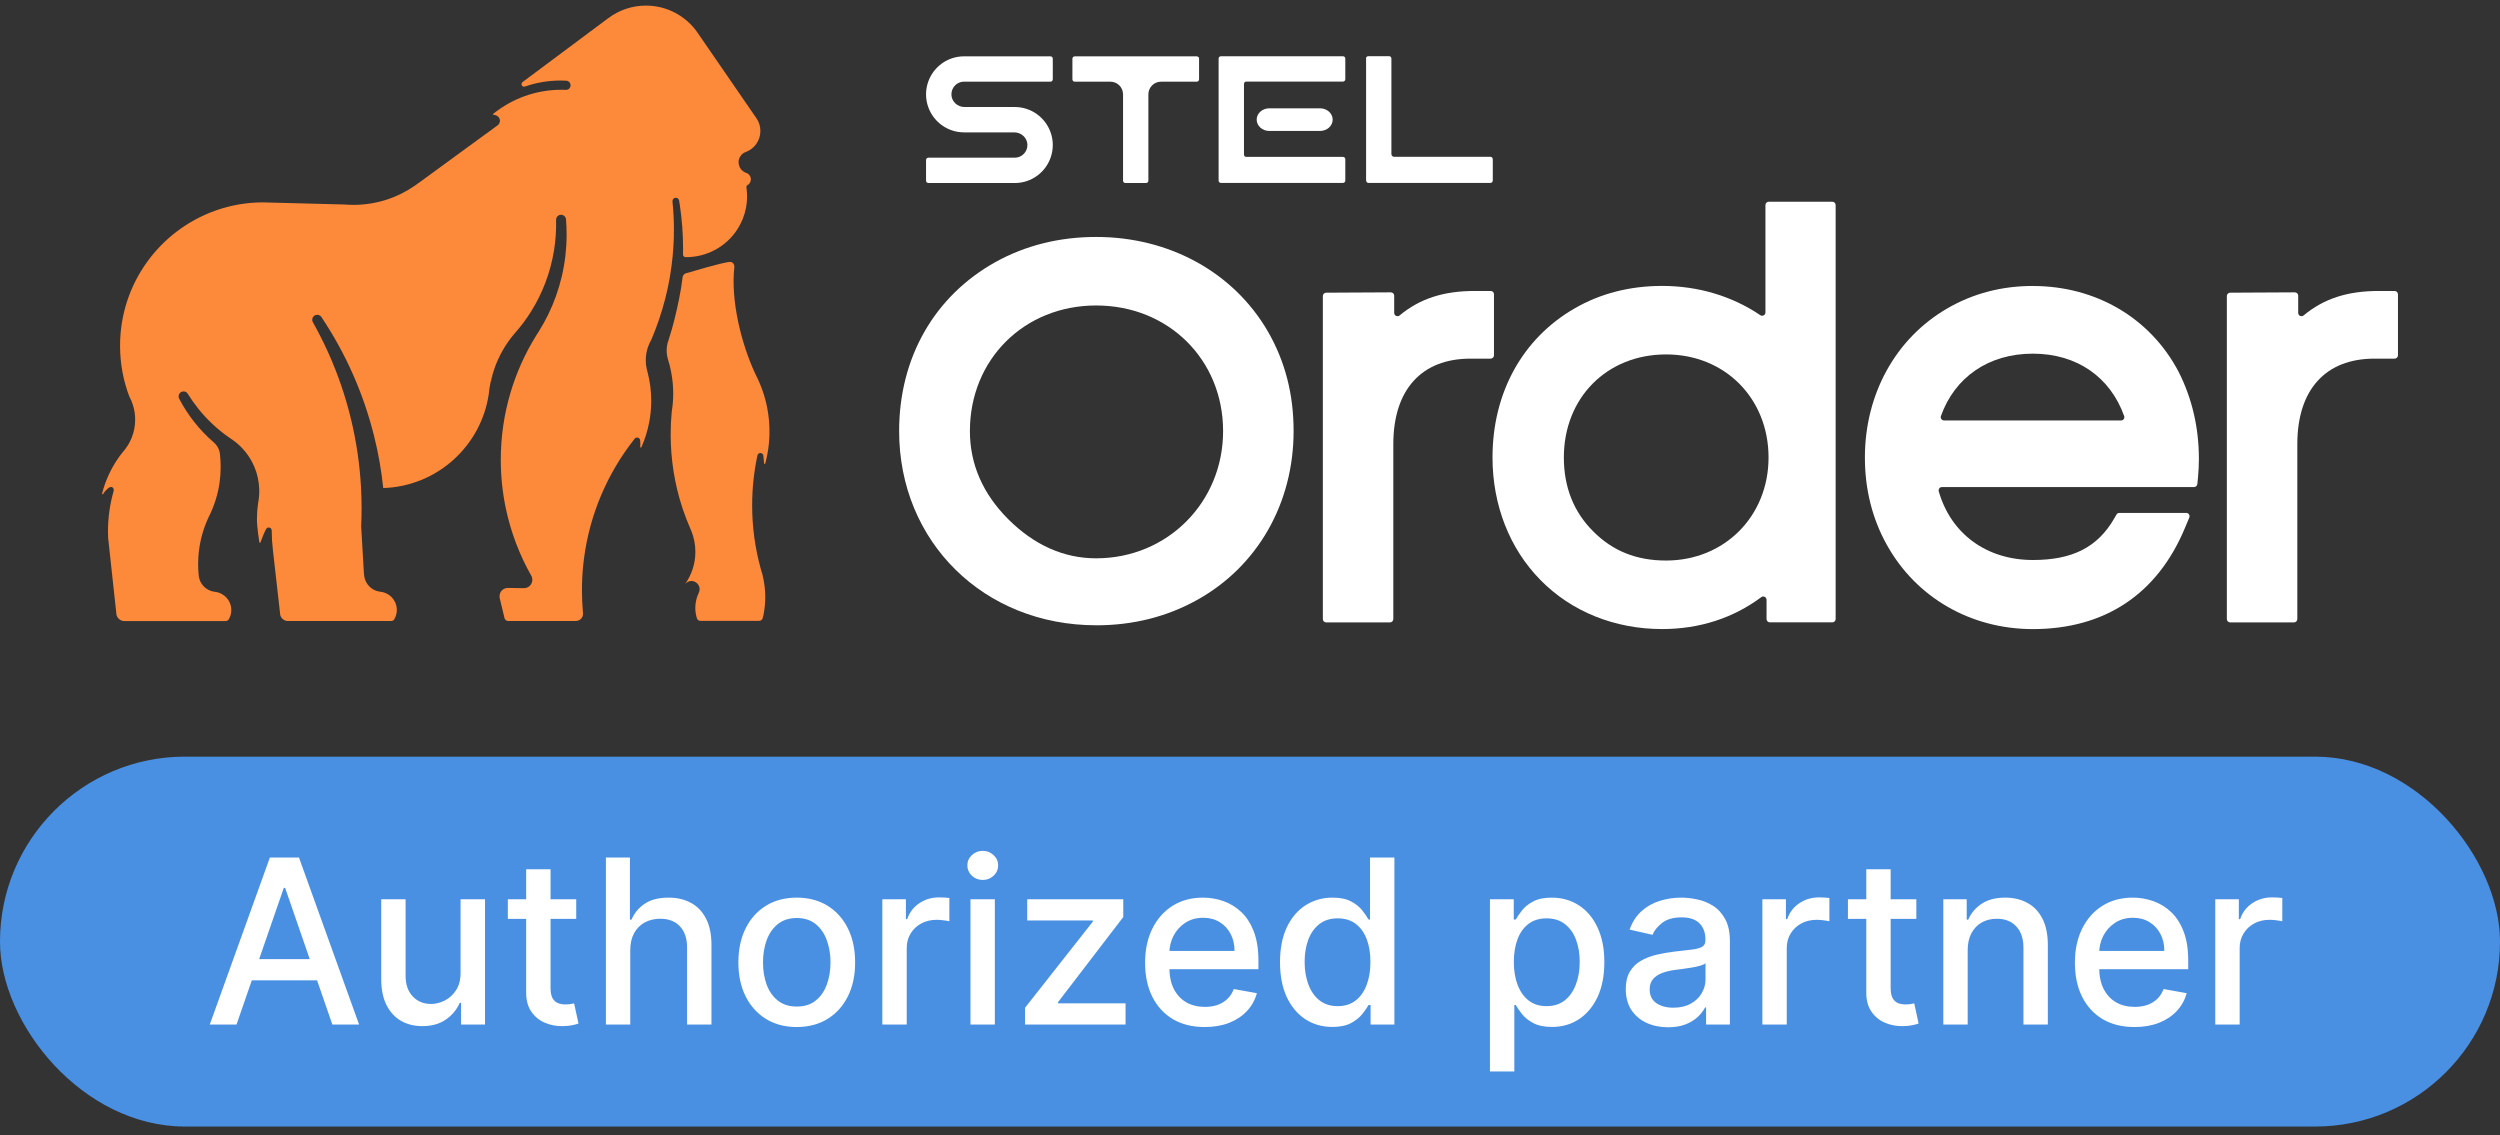
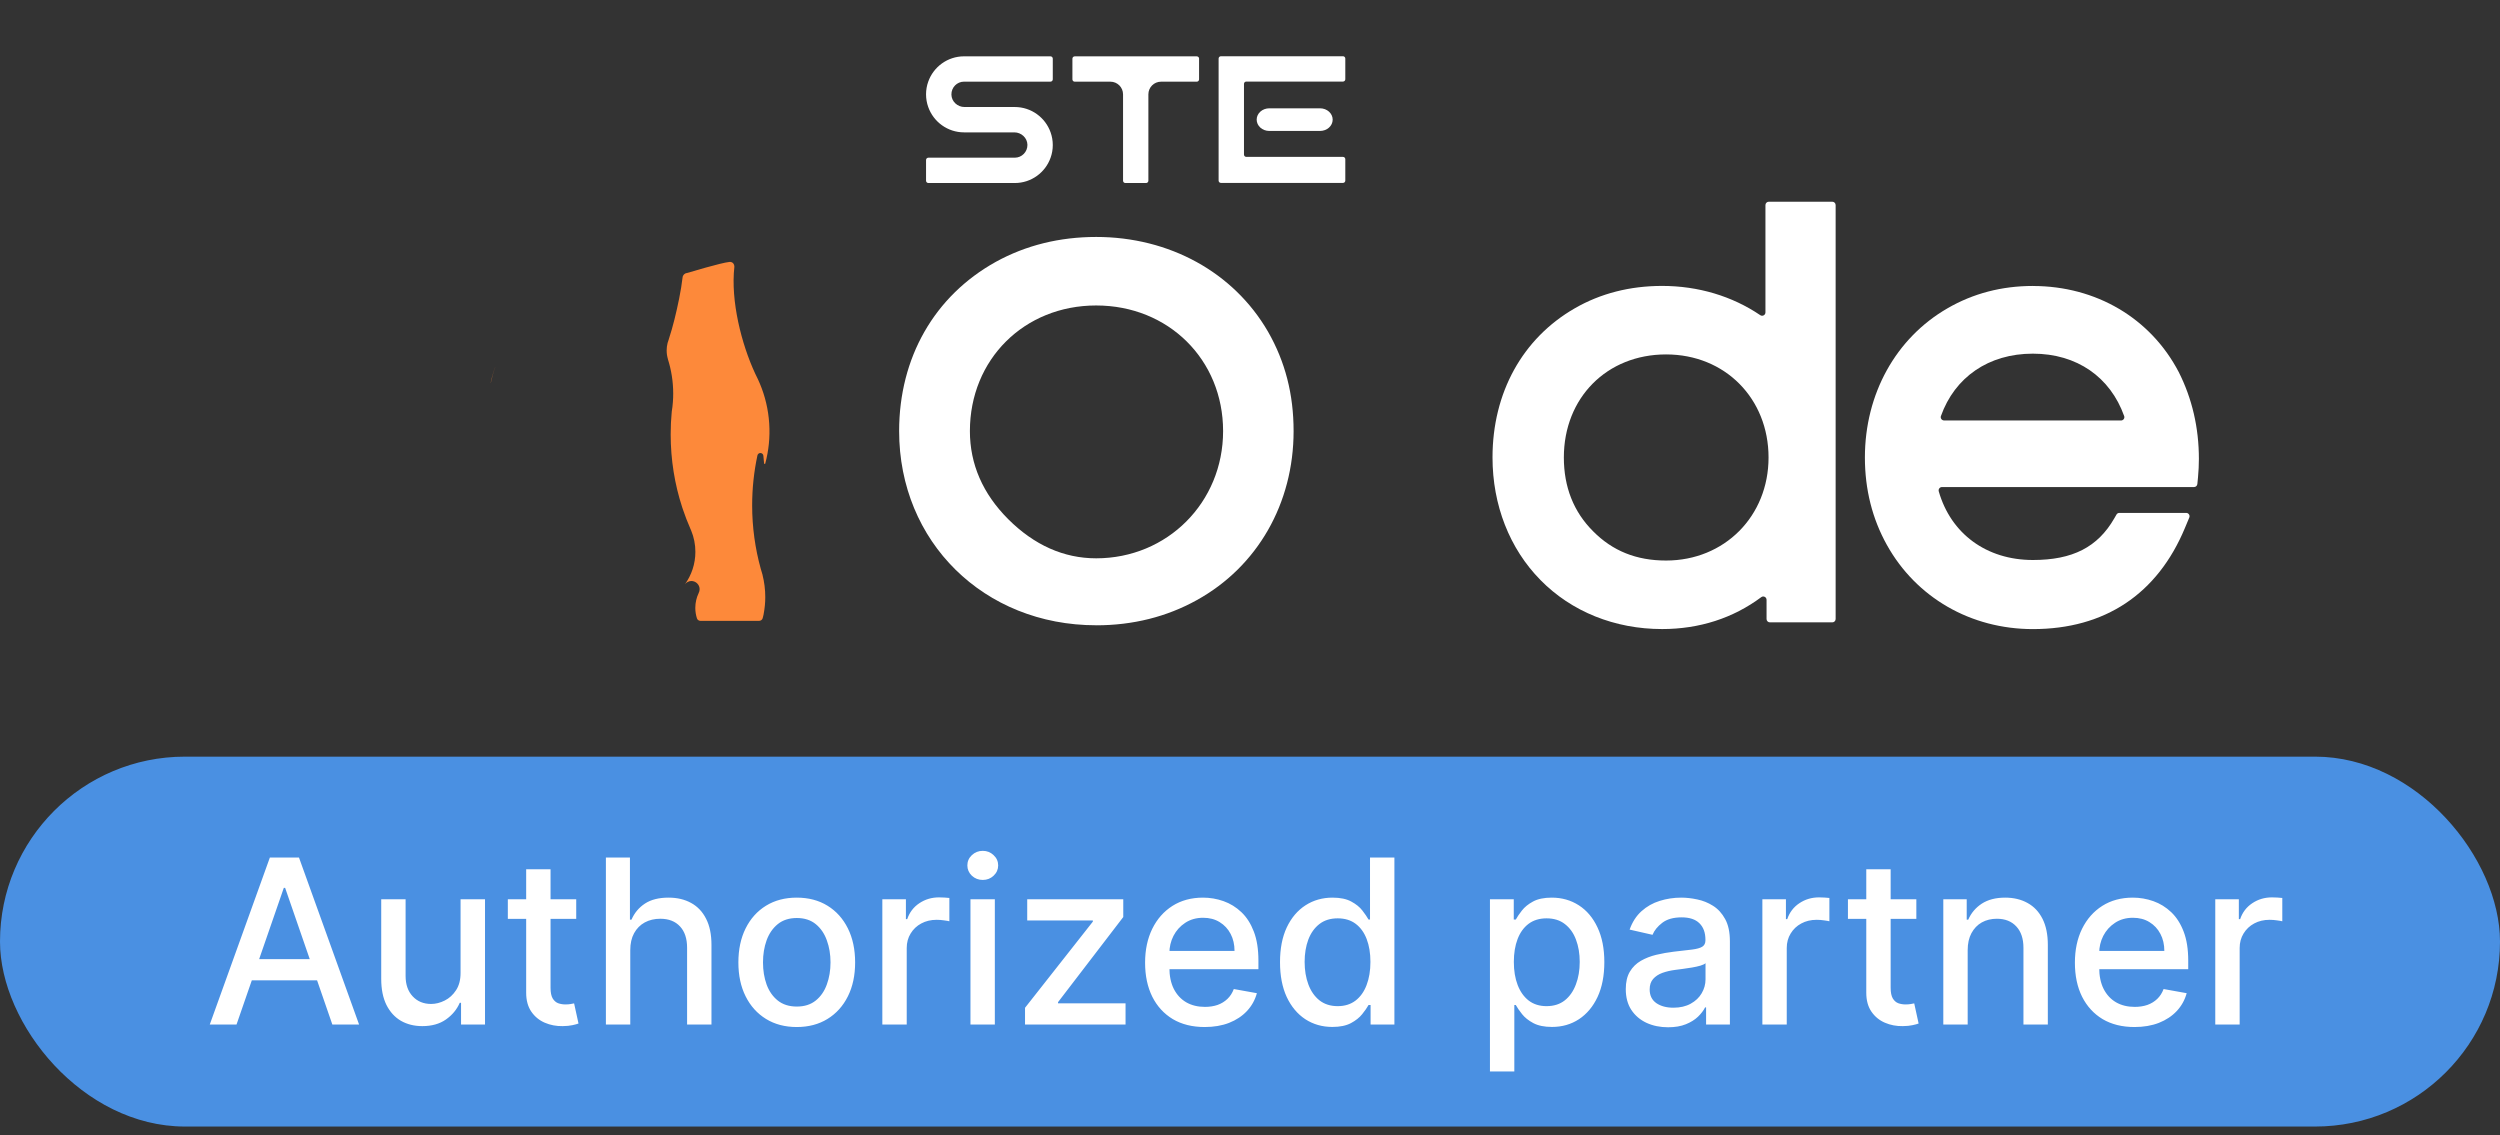
<svg xmlns="http://www.w3.org/2000/svg" width="196" height="89" viewBox="0 0 196 89" fill="none">
  <rect x="0" y="0" width="196" height="89" fill="#333333" stroke="none" />
  <path d="M85.94 49.021C77.131 49.021 70.492 42.477 70.492 33.797C70.492 28.039 73.257 23.202 78.076 20.527C80.427 19.231 83.076 18.577 85.943 18.577C91.683 18.577 96.718 21.351 99.411 26C100.761 28.357 101.418 30.909 101.418 33.8C101.418 39.469 98.584 44.42 93.833 47.047C91.473 48.358 88.819 49.024 85.943 49.024L85.94 49.021ZM85.94 23.949C80.295 23.949 76.04 28.183 76.04 33.797C76.04 36.386 77.05 38.707 79.039 40.698C81.081 42.738 83.403 43.772 85.94 43.772C91.518 43.772 95.891 39.391 95.891 33.797C95.891 28.204 91.614 23.949 85.94 23.949Z" fill="white" />
-   <path d="M117.13 23.073C117.13 22.929 117.013 22.812 116.869 22.812H115.615C113.192 22.812 111.321 23.403 109.734 24.728C109.563 24.869 109.305 24.752 109.305 24.53V23.181C109.305 23.037 109.188 22.92 109.041 22.92L103.973 22.947C103.829 22.947 103.712 23.064 103.712 23.208V48.535C103.712 48.679 103.829 48.796 103.973 48.796H108.975C109.119 48.796 109.236 48.679 109.236 48.535V34.82C109.236 30.562 111.441 28.117 115.282 28.117H116.866C117.01 28.117 117.127 28 117.127 27.856V23.073H117.13Z" fill="white" />
  <path d="M138.411 24.494C138.411 24.701 138.18 24.827 138.006 24.71C135.805 23.22 133.148 22.416 130.311 22.416C127.791 22.416 125.488 23.004 123.467 24.168C119.364 26.525 117.013 30.789 117.013 35.867C117.013 39.598 118.347 43.008 120.771 45.473C123.206 47.953 126.595 49.318 130.311 49.318C133.235 49.318 135.88 48.46 138.084 46.816C138.255 46.687 138.498 46.813 138.498 47.026V48.532C138.498 48.676 138.615 48.793 138.759 48.793H143.653C143.797 48.793 143.914 48.676 143.914 48.532V16.076C143.914 15.932 143.797 15.815 143.653 15.815H138.672C138.528 15.815 138.411 15.932 138.411 16.076V24.494ZM130.617 43.946C128.292 43.946 126.421 43.194 124.888 41.64C123.374 40.126 122.606 38.182 122.606 35.867C122.606 31.185 125.977 27.787 130.62 27.787C135.262 27.787 138.654 31.26 138.654 35.867C138.654 40.473 135.199 43.946 130.62 43.946H130.617Z" fill="white" />
  <path d="M159.377 22.419C156.936 22.419 154.683 23.01 152.683 24.171C148.628 26.513 146.208 30.888 146.208 35.87C146.208 38.365 146.787 40.671 147.933 42.726C150.233 46.855 154.51 49.321 159.377 49.321C165.015 49.321 169.139 46.579 171.298 41.394L171.64 40.575C171.712 40.404 171.586 40.212 171.4 40.212H166.155C166.062 40.212 165.975 40.263 165.93 40.344L165.759 40.641C164.46 42.897 162.493 43.904 159.38 43.904C155.727 43.904 152.947 41.832 151.999 38.524C151.951 38.356 152.074 38.185 152.248 38.185H172.012C172.147 38.185 172.258 38.083 172.273 37.948L172.324 37.414C172.369 36.931 172.393 36.449 172.393 35.981C172.393 33.536 171.862 31.245 170.812 29.167C168.605 24.944 164.331 22.422 159.38 22.422L159.377 22.419ZM152.416 32.964C152.239 32.964 152.11 32.787 152.167 32.622C153.253 29.569 155.91 27.727 159.374 27.727C162.838 27.727 165.447 29.569 166.536 32.622C166.596 32.79 166.467 32.967 166.287 32.967H152.413L152.416 32.964Z" fill="white" />
-   <path d="M186.489 22.812C184.065 22.812 182.194 23.403 180.607 24.728C180.436 24.869 180.179 24.752 180.179 24.53V23.181C180.179 23.037 180.062 22.92 179.915 22.92L174.846 22.947C174.702 22.947 174.585 23.064 174.585 23.208V48.535C174.585 48.679 174.702 48.796 174.846 48.796H179.849C179.993 48.796 180.11 48.679 180.11 48.535V34.82C180.11 30.562 182.314 28.117 186.156 28.117H187.739C187.883 28.117 188 28 188 27.856V23.073C188 22.929 187.883 22.812 187.739 22.812H186.486H186.489Z" fill="white" />
  <path d="M97.528 6.578V12.12C97.528 12.219 97.609 12.3 97.708 12.3H105.292C105.391 12.3 105.472 12.381 105.472 12.48V14.16C105.472 14.259 105.391 14.34 105.292 14.34H95.719C95.62 14.34 95.539 14.259 95.539 14.16V4.59C95.539 4.491 95.62 4.41 95.719 4.41H105.292C105.391 4.41 105.472 4.491 105.472 4.59V6.215C105.472 6.314 105.391 6.395 105.292 6.395H97.708C97.609 6.395 97.528 6.476 97.528 6.575V6.578Z" fill="white" />
  <path d="M104.482 9.379C104.482 9.871 104.038 10.267 103.489 10.267H99.516C98.967 10.267 98.523 9.868 98.523 9.379C98.523 8.887 98.967 8.491 99.516 8.491H103.489C104.038 8.491 104.482 8.89 104.482 9.379Z" fill="white" />
-   <path d="M117.034 12.477V14.16C117.034 14.259 116.953 14.34 116.854 14.34H107.281C107.182 14.34 107.101 14.259 107.101 14.103V4.53C107.101 4.485 107.182 4.404 107.281 4.404H108.906C109.005 4.404 109.086 4.485 109.086 4.584V12.075C109.086 12.198 109.185 12.294 109.305 12.294H116.851C116.95 12.294 117.031 12.375 117.031 12.474L117.034 12.477Z" fill="white" />
  <path d="M74.591 7.415C74.6 7.961 75.068 8.39 75.617 8.39H79.557C80.856 8.39 81.96 9.22 82.367 10.378C82.478 10.69 82.538 11.023 82.538 11.371C82.538 11.719 82.478 12.055 82.367 12.363C81.96 13.521 80.856 14.349 79.557 14.349H72.782C72.683 14.349 72.602 14.268 72.602 14.169V12.543C72.602 12.444 72.683 12.363 72.782 12.363H79.557C80.112 12.363 80.559 11.908 80.55 11.353C80.541 10.807 80.07 10.378 79.524 10.378H75.584C74.285 10.378 73.181 9.547 72.773 8.39C72.662 8.081 72.602 7.745 72.602 7.397C72.602 7.049 72.662 6.713 72.773 6.404C73.181 5.247 74.285 4.416 75.584 4.416H82.358C82.457 4.416 82.538 4.497 82.538 4.596V6.221C82.538 6.32 82.457 6.401 82.358 6.401H75.584C75.029 6.401 74.582 6.854 74.591 7.412V7.415Z" fill="white" />
  <path d="M94.007 4.599V6.224C94.007 6.323 93.926 6.404 93.827 6.404H91.025C90.477 6.404 90.033 6.848 90.033 7.397V14.169C90.033 14.268 89.952 14.349 89.853 14.349H88.227C88.128 14.349 88.047 14.268 88.047 14.169V7.397C88.047 6.848 87.604 6.404 87.055 6.404H84.257C84.158 6.404 84.077 6.323 84.077 6.224V4.599C84.077 4.5 84.158 4.419 84.257 4.419H93.83C93.929 4.419 94.01 4.5 94.01 4.599H94.007Z" fill="white" />
  <path d="M59.782 45.074C59.922 45.629 59.997 46.211 59.997 46.81C59.997 47.239 59.958 47.659 59.883 48.064C59.874 48.112 59.868 48.16 59.859 48.205C59.842 48.295 59.818 48.385 59.791 48.475C59.752 48.595 59.638 48.676 59.512 48.676H54.917C54.791 48.676 54.674 48.595 54.638 48.472C54.557 48.217 54.512 47.941 54.512 47.659C54.512 47.242 54.608 46.846 54.776 46.495C54.776 46.495 54.776 46.492 54.776 46.489C54.824 46.4 54.851 46.297 54.851 46.19C54.851 45.833 54.542 45.539 54.185 45.551C53.99 45.56 53.816 45.656 53.702 45.803C54.215 45.086 54.518 44.21 54.518 43.263C54.518 42.675 54.401 42.114 54.191 41.604C54.167 41.544 54.143 41.487 54.116 41.43C54.116 41.43 54.116 41.424 54.113 41.421C53.9 40.938 53.711 40.443 53.541 39.94C53.52 39.883 53.502 39.826 53.483 39.769C52.896 37.969 52.581 36.047 52.581 34.052C52.581 33.453 52.608 32.862 52.665 32.277C52.665 32.277 52.665 32.277 52.665 32.274C52.707 32.025 52.737 31.77 52.755 31.515C52.773 31.299 52.779 31.077 52.779 30.855C52.779 29.923 52.635 29.023 52.368 28.177C52.368 28.174 52.368 28.171 52.368 28.165C52.302 27.946 52.266 27.715 52.266 27.476C52.266 27.272 52.293 27.071 52.341 26.882C52.374 26.789 52.404 26.693 52.434 26.6C52.434 26.6 52.434 26.597 52.434 26.594C52.599 26.087 52.746 25.574 52.875 25.055C53.121 24.072 53.4 22.773 53.514 21.75C53.532 21.567 53.675 21.423 53.855 21.402H53.867C53.867 21.402 56.551 20.593 57.19 20.536C57.307 20.524 57.424 20.566 57.496 20.659C57.544 20.722 57.574 20.8 57.574 20.887C57.574 20.899 57.574 20.911 57.574 20.926C57.274 23.589 58.132 26.975 59.2 29.275C59.215 29.305 59.23 29.338 59.245 29.371C59.302 29.491 59.362 29.614 59.422 29.734C59.859 30.672 60.153 31.695 60.27 32.778C60.285 32.919 60.297 33.06 60.306 33.201C60.378 34.286 60.264 35.339 59.997 36.335C59.997 36.335 59.997 36.341 59.997 36.344C59.988 36.362 59.973 36.374 59.952 36.374C59.925 36.374 59.904 36.353 59.904 36.326C59.892 36.134 59.871 35.942 59.85 35.75C59.85 35.723 59.844 35.696 59.836 35.672C59.803 35.582 59.715 35.516 59.614 35.516C59.512 35.516 59.416 35.585 59.389 35.684C59.389 35.696 59.383 35.705 59.38 35.717C59.11 36.977 58.969 38.284 58.969 39.622C58.969 41.337 59.203 42.999 59.638 44.573C59.685 44.744 59.733 44.915 59.788 45.083L59.782 45.074Z" fill="#FD893A" />
-   <path d="M57.907 12.729C57.907 12.861 57.934 12.984 57.988 13.095C58 13.122 58.015 13.149 58.03 13.176H58.033C58.138 13.353 58.3 13.485 58.492 13.551C58.501 13.551 58.51 13.557 58.516 13.56C58.72 13.632 58.867 13.83 58.867 14.058C58.867 14.25 58.765 14.418 58.612 14.511C58.603 14.514 58.594 14.52 58.585 14.523C58.543 14.55 58.516 14.598 58.516 14.652C58.516 14.661 58.516 14.67 58.519 14.679V14.685C58.684 15.77 58.474 16.919 57.844 17.924C56.935 19.375 55.367 20.17 53.769 20.161C53.766 20.161 53.76 20.161 53.757 20.161C53.748 20.161 53.742 20.161 53.733 20.161C53.627 20.149 53.547 20.062 53.547 19.954C53.55 19.801 53.553 19.645 53.553 19.492C53.553 18.361 53.469 17.252 53.31 16.157C53.31 16.148 53.307 16.142 53.307 16.133C53.286 16.001 53.265 15.869 53.244 15.74C53.244 15.74 53.244 15.716 53.238 15.707C53.205 15.566 53.058 15.47 52.899 15.518C52.788 15.554 52.722 15.659 52.722 15.776C52.722 15.779 52.722 15.785 52.722 15.791C52.797 16.523 52.836 17.264 52.836 18.014C52.836 18.472 52.824 18.931 52.791 19.384C52.779 19.606 52.761 19.825 52.74 20.044C52.527 22.347 51.948 24.56 51.06 26.642V26.645C50.787 27.116 50.629 27.662 50.629 28.243C50.629 28.492 50.656 28.735 50.712 28.969C50.73 29.044 50.751 29.119 50.772 29.191C50.958 29.905 51.057 30.657 51.057 31.431C51.057 31.998 51.003 32.55 50.901 33.087C50.772 33.776 50.562 34.439 50.284 35.063C50.275 35.078 50.26 35.09 50.242 35.09C50.215 35.09 50.194 35.069 50.194 35.042C50.209 34.865 50.206 34.691 50.188 34.517C50.188 34.508 50.188 34.499 50.182 34.49C50.161 34.382 50.065 34.301 49.951 34.301C49.879 34.301 49.816 34.334 49.768 34.382C49.765 34.391 49.756 34.397 49.75 34.406C47.641 37.072 46.223 40.314 45.776 43.859C45.692 44.522 45.641 45.197 45.629 45.881C45.626 46.016 45.626 46.148 45.626 46.282C45.626 46.852 45.65 47.413 45.698 47.971C45.698 47.992 45.701 48.01 45.704 48.031C45.704 48.034 45.704 48.04 45.704 48.043C45.707 48.07 45.71 48.097 45.71 48.121C45.71 48.427 45.461 48.685 45.143 48.685H39.838C39.703 48.685 39.583 48.592 39.553 48.46L39.178 46.894C39.16 46.804 39.157 46.711 39.181 46.603C39.244 46.303 39.514 46.094 39.82 46.094H39.844L41.044 46.112C41.044 46.112 41.068 46.112 41.08 46.112H41.097C41.451 46.103 41.736 45.812 41.736 45.452C41.736 45.347 41.712 45.245 41.664 45.155C41.658 45.14 41.652 45.128 41.64 45.116C40.732 43.508 40.06 41.751 39.664 39.895C39.4 38.653 39.262 37.366 39.262 36.047C39.262 32.463 40.285 29.116 42.051 26.285C42.051 26.285 42.051 26.282 42.054 26.279C42.126 26.171 42.195 26.063 42.264 25.952C42.264 25.952 42.273 25.934 42.276 25.928C42.531 25.52 42.762 25.1 42.975 24.668C43.902 22.77 44.423 20.638 44.423 18.382C44.423 17.995 44.406 17.612 44.376 17.231C44.376 17.204 44.376 17.183 44.37 17.159C44.337 16.976 44.178 16.838 43.986 16.838C43.773 16.838 43.596 17.012 43.596 17.228C43.617 18.023 43.566 18.829 43.434 19.642C43.149 21.387 42.528 22.992 41.649 24.401C41.283 24.989 40.873 25.541 40.423 26.054C39.805 26.756 39.304 27.556 38.941 28.432C38.923 28.477 38.905 28.516 38.887 28.558C38.857 28.636 38.827 28.714 38.8 28.792C38.653 29.188 38.533 29.605 38.449 30.028C38.419 30.172 38.395 30.316 38.371 30.463C38.35 30.613 38.332 30.762 38.317 30.912C37.706 34.985 34.257 38.128 30.046 38.263C29.902 36.886 29.665 35.534 29.335 34.217C28.502 30.843 27.092 27.694 25.218 24.884C25.218 24.884 25.215 24.878 25.215 24.875C25.203 24.86 25.194 24.845 25.182 24.83C25.182 24.827 25.176 24.821 25.173 24.821C25.08 24.71 24.93 24.65 24.765 24.692C24.624 24.731 24.51 24.851 24.486 24.998C24.468 25.094 24.486 25.181 24.525 25.256C24.525 25.256 24.528 25.262 24.531 25.265C26.291 28.393 27.503 31.866 28.04 35.564C28.163 36.416 28.25 37.276 28.301 38.149C28.334 38.725 28.349 39.304 28.349 39.889C28.349 40.347 28.337 40.803 28.316 41.259L28.502 44.465C28.508 44.6 28.514 44.735 28.526 44.867C28.532 44.951 28.541 45.035 28.549 45.116C28.549 45.14 28.552 45.164 28.558 45.188C28.654 45.815 29.161 46.312 29.797 46.391C30.532 46.453 31.111 47.071 31.111 47.821C31.111 48.085 31.039 48.337 30.913 48.547C30.862 48.637 30.766 48.688 30.664 48.688H22.572C22.258 48.688 21.997 48.451 21.961 48.148V48.124L21.394 43.116V43.089C21.334 42.624 21.304 42.15 21.304 41.667V41.592C21.304 41.466 21.205 41.358 21.076 41.355C21.016 41.355 20.968 41.364 20.917 41.409C20.776 41.538 20.428 42.501 20.422 42.519C20.413 42.54 20.398 42.555 20.377 42.555C20.359 42.555 20.338 42.543 20.335 42.528C20.329 42.507 20.143 41.328 20.143 40.71C20.143 40.287 20.173 39.871 20.233 39.463V39.457C20.254 39.361 20.269 39.265 20.281 39.169C20.308 38.95 20.326 38.731 20.326 38.509C20.326 38.455 20.326 38.404 20.323 38.353C20.305 37.747 20.176 37.165 19.957 36.635C19.591 35.75 18.977 34.994 18.2 34.46C18.152 34.427 18.104 34.394 18.053 34.361C17.534 34.01 17.045 33.615 16.595 33.183C15.879 32.502 15.252 31.728 14.727 30.882C14.724 30.873 14.718 30.867 14.715 30.858C14.634 30.738 14.49 30.666 14.331 30.691C14.166 30.715 14.031 30.849 14.007 31.014C13.995 31.089 14.007 31.158 14.031 31.221C14.04 31.242 14.046 31.254 14.055 31.269C14.73 32.568 15.648 33.722 16.745 34.67C16.991 34.874 17.165 35.159 17.228 35.483C17.237 35.549 17.243 35.615 17.252 35.684V35.69C17.285 35.99 17.3 36.296 17.3 36.608C17.3 37.022 17.273 37.426 17.216 37.822C17.093 38.698 16.838 39.532 16.475 40.302C16.472 40.308 16.469 40.314 16.466 40.32C16.43 40.389 16.397 40.461 16.361 40.533C15.831 41.655 15.534 42.909 15.534 44.228C15.534 44.498 15.546 44.768 15.573 45.032C15.573 45.08 15.582 45.131 15.588 45.179C15.588 45.188 15.588 45.191 15.588 45.2C15.687 45.833 16.202 46.328 16.844 46.4H16.856C17.576 46.477 18.134 47.089 18.134 47.827C18.134 48.091 18.062 48.343 17.936 48.553C17.885 48.643 17.786 48.694 17.687 48.694H9.757C9.449 48.694 9.191 48.475 9.128 48.184L9.116 48.058V48.049L8.639 43.661V43.655L8.477 42.159V42.15C8.468 41.988 8.465 41.829 8.465 41.667C8.465 40.569 8.621 39.505 8.909 38.5C8.918 38.467 8.942 38.29 8.825 38.218C8.669 38.104 8.48 38.278 8.465 38.293C8.315 38.413 8.183 38.563 8.084 38.731C8.075 38.743 8.06 38.752 8.045 38.752C8.021 38.752 8 38.731 8 38.704C8 38.698 8 38.692 8.003 38.686C8.051 38.569 8.069 38.44 8.108 38.317C8.432 37.258 8.939 36.311 9.586 35.492C9.586 35.492 9.589 35.492 9.589 35.489C10.213 34.805 10.597 33.9 10.597 32.901C10.597 32.514 10.54 32.142 10.432 31.791C10.357 31.542 10.258 31.302 10.135 31.077C9.667 29.845 9.413 28.504 9.413 27.107C9.413 22.227 12.523 18.076 16.865 16.52C16.922 16.502 16.979 16.481 17.036 16.46C18.143 16.082 19.327 15.875 20.56 15.866H20.725L20.728 15.869L21.358 15.887C21.358 15.887 21.385 15.887 21.4 15.887L27.023 16.034C27.251 16.052 27.482 16.061 27.713 16.061C29.494 16.061 31.15 15.509 32.511 14.565L32.52 14.559C32.634 14.481 32.748 14.397 32.862 14.31H32.871L36.347 11.77L38.992 9.841L39.028 9.814C39.133 9.73 39.196 9.601 39.196 9.457C39.196 9.265 39.058 9.1 38.875 9.034C38.776 8.998 38.743 9.001 38.698 9.007C38.674 9.007 38.653 8.983 38.653 8.959C38.653 8.947 38.656 8.935 38.665 8.926C40.138 7.742 41.994 7.037 44.01 7.037C44.12 7.037 44.228 7.037 44.337 7.046C44.349 7.046 44.361 7.046 44.373 7.046H44.376C44.522 7.046 44.657 6.956 44.708 6.821C44.795 6.581 44.636 6.356 44.417 6.329C44.403 6.329 44.388 6.329 44.373 6.326H44.37C44.228 6.317 44.091 6.314 43.947 6.314C42.966 6.314 42.024 6.482 41.145 6.788C41.124 6.794 41.106 6.797 41.086 6.797C40.974 6.797 40.885 6.707 40.885 6.596C40.885 6.533 40.915 6.479 40.959 6.44L40.977 6.428L47.701 1.414H47.704C48.526 0.799 49.543 0.439 50.644 0.439C52.296 0.439 53.757 1.255 54.647 2.502V2.508L54.737 2.634L59.314 9.283C59.506 9.565 59.614 9.904 59.614 10.27C59.614 11.017 59.149 11.655 58.489 11.91C58.477 11.913 58.468 11.919 58.456 11.922C58.453 11.922 58.45 11.922 58.447 11.922C58.126 12.051 57.901 12.363 57.901 12.729H57.907Z" fill="#FD893A" />
-   <path d="M38.824 28.78C38.68 29.176 38.566 29.587 38.479 30.01C38.479 30.01 38.473 30.013 38.47 30.016C38.554 29.593 38.674 29.179 38.821 28.78H38.824Z" fill="#FD893A" />
+   <path d="M38.824 28.78C38.68 29.176 38.566 29.587 38.479 30.01C38.479 30.01 38.473 30.013 38.47 30.016C38.554 29.593 38.674 29.179 38.821 28.78H38.824" fill="#FD893A" />
  <rect y="59.321" width="196" height="29" rx="14.5" fill="#4A90E2" />
  <path d="M18.544 80.321H16.447L21.158 67.23H23.44L28.151 80.321H26.055L22.354 69.608H22.251L18.544 80.321ZM18.896 75.194H25.697V76.856H18.896V75.194ZM36.108 76.249V70.502H38.025V80.321H36.146V78.62H36.044C35.818 79.144 35.456 79.581 34.957 79.931C34.463 80.276 33.847 80.448 33.11 80.448C32.479 80.448 31.921 80.31 31.435 80.033C30.954 79.752 30.574 79.336 30.297 78.787C30.025 78.237 29.888 77.557 29.888 76.747V70.502H31.799V76.517C31.799 77.186 31.985 77.719 32.356 78.115C32.726 78.512 33.208 78.71 33.8 78.71C34.158 78.71 34.514 78.62 34.868 78.441C35.226 78.262 35.522 77.992 35.756 77.629C35.995 77.267 36.112 76.807 36.108 76.249ZM45.176 70.502V72.037H39.814V70.502H45.176ZM41.252 68.15H43.163V77.438C43.163 77.808 43.218 78.088 43.329 78.275C43.44 78.458 43.583 78.584 43.758 78.652C43.936 78.716 44.13 78.748 44.339 78.748C44.492 78.748 44.627 78.737 44.742 78.716C44.857 78.695 44.946 78.678 45.01 78.665L45.355 80.244C45.245 80.287 45.087 80.329 44.883 80.372C44.678 80.419 44.422 80.444 44.115 80.448C43.613 80.457 43.144 80.367 42.709 80.18C42.275 79.992 41.923 79.703 41.654 79.311C41.386 78.919 41.252 78.426 41.252 77.834V68.15ZM49.413 74.491V80.321H47.502V67.23H49.387V72.1H49.509C49.739 71.572 50.09 71.152 50.563 70.841C51.036 70.53 51.654 70.374 52.417 70.374C53.09 70.374 53.678 70.513 54.181 70.79C54.688 71.067 55.08 71.48 55.357 72.03C55.639 72.576 55.779 73.257 55.779 74.076V80.321H53.868V74.306C53.868 73.585 53.683 73.027 53.312 72.631C52.941 72.23 52.426 72.03 51.765 72.03C51.313 72.03 50.909 72.126 50.551 72.318C50.197 72.51 49.918 72.791 49.713 73.162C49.513 73.528 49.413 73.971 49.413 74.491ZM62.465 80.519C61.545 80.519 60.742 80.308 60.056 79.886C59.37 79.464 58.837 78.874 58.458 78.115C58.078 77.357 57.889 76.47 57.889 75.456C57.889 74.438 58.078 73.547 58.458 72.784C58.837 72.022 59.37 71.429 60.056 71.007C60.742 70.585 61.545 70.374 62.465 70.374C63.386 70.374 64.189 70.585 64.875 71.007C65.561 71.429 66.094 72.022 66.473 72.784C66.853 73.547 67.042 74.438 67.042 75.456C67.042 76.47 66.853 77.357 66.473 78.115C66.094 78.874 65.561 79.464 64.875 79.886C64.189 80.308 63.386 80.519 62.465 80.519ZM62.472 78.914C63.068 78.914 63.563 78.757 63.955 78.441C64.347 78.126 64.636 77.706 64.824 77.182C65.016 76.658 65.112 76.081 65.112 75.45C65.112 74.823 65.016 74.248 64.824 73.724C64.636 73.196 64.347 72.772 63.955 72.452C63.563 72.132 63.068 71.972 62.472 71.972C61.871 71.972 61.372 72.132 60.976 72.452C60.584 72.772 60.292 73.196 60.1 73.724C59.913 74.248 59.819 74.823 59.819 75.45C59.819 76.081 59.913 76.658 60.1 77.182C60.292 77.706 60.584 78.126 60.976 78.441C61.372 78.757 61.871 78.914 62.472 78.914ZM69.175 80.321V70.502H71.023V72.062H71.125C71.304 71.534 71.619 71.118 72.071 70.816C72.527 70.509 73.043 70.355 73.618 70.355C73.737 70.355 73.878 70.36 74.04 70.368C74.206 70.377 74.336 70.387 74.43 70.4V72.228C74.353 72.207 74.217 72.183 74.021 72.158C73.825 72.128 73.629 72.113 73.433 72.113C72.981 72.113 72.578 72.209 72.224 72.401C71.875 72.588 71.598 72.85 71.394 73.187C71.189 73.519 71.087 73.899 71.087 74.325V80.321H69.175ZM76.084 80.321V70.502H77.995V80.321H76.084ZM77.049 68.987C76.716 68.987 76.431 68.877 76.192 68.655C75.958 68.429 75.841 68.161 75.841 67.85C75.841 67.534 75.958 67.266 76.192 67.044C76.431 66.818 76.716 66.706 77.049 66.706C77.381 66.706 77.665 66.818 77.899 67.044C78.138 67.266 78.257 67.534 78.257 67.85C78.257 68.161 78.138 68.429 77.899 68.655C77.665 68.877 77.381 68.987 77.049 68.987ZM80.362 80.321V79.01L85.68 72.254V72.164H80.534V70.502H88.064V71.896L82.95 78.569V78.659H88.243V80.321H80.362ZM94.448 80.519C93.481 80.519 92.647 80.312 91.949 79.899C91.254 79.481 90.717 78.895 90.338 78.141C89.963 77.382 89.775 76.494 89.775 75.475C89.775 74.47 89.963 73.583 90.338 72.816C90.717 72.049 91.246 71.451 91.923 71.02C92.605 70.59 93.402 70.374 94.314 70.374C94.868 70.374 95.405 70.466 95.924 70.649C96.444 70.833 96.911 71.12 97.324 71.512C97.738 71.904 98.064 72.414 98.302 73.04C98.541 73.662 98.66 74.419 98.66 75.309V75.987H90.856V74.555H96.787C96.787 74.052 96.685 73.607 96.481 73.219C96.276 72.827 95.989 72.518 95.618 72.292C95.251 72.066 94.821 71.953 94.326 71.953C93.79 71.953 93.321 72.085 92.92 72.35C92.524 72.61 92.217 72.951 92 73.372C91.787 73.79 91.68 74.244 91.68 74.734V75.853C91.68 76.509 91.795 77.067 92.025 77.527C92.26 77.987 92.586 78.339 93.003 78.582C93.421 78.821 93.909 78.94 94.467 78.94C94.829 78.94 95.16 78.889 95.458 78.787C95.756 78.68 96.014 78.522 96.231 78.314C96.449 78.105 96.615 77.847 96.73 77.54L98.539 77.866C98.394 78.399 98.134 78.865 97.759 79.266C97.388 79.662 96.922 79.971 96.359 80.193C95.801 80.41 95.164 80.519 94.448 80.519ZM104.456 80.512C103.664 80.512 102.956 80.31 102.334 79.905C101.716 79.496 101.23 78.914 100.877 78.16C100.527 77.401 100.353 76.492 100.353 75.431C100.353 74.37 100.529 73.462 100.883 72.708C101.241 71.953 101.731 71.376 102.353 70.975C102.975 70.575 103.681 70.374 104.469 70.374C105.078 70.374 105.569 70.477 105.939 70.681C106.314 70.882 106.604 71.116 106.809 71.385C107.017 71.653 107.179 71.889 107.294 72.094H107.409V67.23H109.321V80.321H107.454V78.793H107.294C107.179 79.002 107.013 79.24 106.796 79.509C106.583 79.777 106.289 80.012 105.914 80.212C105.539 80.412 105.053 80.512 104.456 80.512ZM104.878 78.882C105.428 78.882 105.892 78.737 106.272 78.448C106.655 78.154 106.945 77.747 107.141 77.227C107.341 76.707 107.441 76.102 107.441 75.412C107.441 74.73 107.343 74.133 107.147 73.622C106.951 73.11 106.664 72.712 106.284 72.426C105.905 72.141 105.436 71.998 104.878 71.998C104.303 71.998 103.824 72.147 103.44 72.446C103.056 72.744 102.767 73.151 102.571 73.666C102.379 74.182 102.283 74.764 102.283 75.412C102.283 76.068 102.381 76.658 102.577 77.182C102.773 77.706 103.063 78.122 103.446 78.428C103.834 78.731 104.311 78.882 104.878 78.882ZM116.812 84.002V70.502H118.679V72.094H118.838C118.949 71.889 119.109 71.653 119.318 71.385C119.527 71.116 119.816 70.882 120.187 70.681C120.558 70.477 121.048 70.374 121.657 70.374C122.45 70.374 123.157 70.575 123.779 70.975C124.402 71.376 124.89 71.953 125.243 72.708C125.601 73.462 125.78 74.37 125.78 75.431C125.78 76.492 125.603 77.401 125.25 78.16C124.896 78.914 124.41 79.496 123.792 79.905C123.174 80.31 122.469 80.512 121.676 80.512C121.08 80.512 120.592 80.412 120.213 80.212C119.838 80.012 119.544 79.777 119.331 79.509C119.118 79.24 118.953 79.002 118.838 78.793H118.723V84.002H116.812ZM118.685 75.412C118.685 76.102 118.785 76.707 118.985 77.227C119.186 77.747 119.475 78.154 119.855 78.448C120.234 78.737 120.699 78.882 121.248 78.882C121.819 78.882 122.297 78.731 122.68 78.428C123.064 78.122 123.353 77.706 123.549 77.182C123.75 76.658 123.85 76.068 123.85 75.412C123.85 74.764 123.752 74.182 123.556 73.666C123.364 73.151 123.074 72.744 122.686 72.446C122.303 72.147 121.824 71.998 121.248 71.998C120.694 71.998 120.225 72.141 119.842 72.426C119.463 72.712 119.175 73.11 118.979 73.622C118.783 74.133 118.685 74.73 118.685 75.412ZM130.779 80.538C130.157 80.538 129.594 80.423 129.091 80.193C128.588 79.958 128.19 79.62 127.896 79.176C127.606 78.733 127.461 78.19 127.461 77.546C127.461 76.992 127.568 76.537 127.781 76.178C127.994 75.821 128.282 75.537 128.644 75.328C129.006 75.12 129.411 74.962 129.858 74.855C130.306 74.749 130.762 74.668 131.226 74.612C131.814 74.544 132.292 74.489 132.658 74.446C133.025 74.399 133.291 74.325 133.457 74.222C133.623 74.12 133.706 73.954 133.706 73.724V73.679C133.706 73.121 133.549 72.689 133.233 72.382C132.922 72.075 132.458 71.921 131.84 71.921C131.196 71.921 130.689 72.064 130.319 72.35C129.952 72.631 129.699 72.944 129.558 73.289L127.762 72.88C127.975 72.284 128.286 71.802 128.695 71.436C129.108 71.065 129.583 70.796 130.12 70.63C130.657 70.46 131.222 70.374 131.814 70.374C132.206 70.374 132.622 70.421 133.061 70.515C133.504 70.605 133.917 70.771 134.301 71.014C134.689 71.257 135.006 71.604 135.253 72.056C135.5 72.503 135.624 73.085 135.624 73.801V80.321H133.757V78.978H133.681C133.557 79.225 133.372 79.468 133.125 79.707C132.877 79.946 132.56 80.144 132.172 80.301C131.784 80.459 131.32 80.538 130.779 80.538ZM131.194 79.004C131.723 79.004 132.174 78.899 132.549 78.691C132.929 78.482 133.216 78.209 133.412 77.872C133.613 77.531 133.713 77.167 133.713 76.779V75.514C133.645 75.582 133.512 75.646 133.316 75.706C133.125 75.761 132.905 75.81 132.658 75.853C132.411 75.891 132.17 75.927 131.936 75.961C131.701 75.991 131.505 76.017 131.348 76.038C130.977 76.085 130.638 76.164 130.331 76.274C130.029 76.385 129.786 76.545 129.603 76.754C129.424 76.958 129.334 77.231 129.334 77.572C129.334 78.045 129.509 78.403 129.858 78.646C130.208 78.885 130.653 79.004 131.194 79.004ZM138.17 80.321V70.502H140.017V72.062H140.119C140.298 71.534 140.613 71.118 141.065 70.816C141.521 70.509 142.037 70.355 142.612 70.355C142.731 70.355 142.872 70.36 143.034 70.368C143.2 70.377 143.33 70.387 143.424 70.4V72.228C143.347 72.207 143.211 72.183 143.015 72.158C142.819 72.128 142.623 72.113 142.427 72.113C141.975 72.113 141.572 72.209 141.219 72.401C140.869 72.588 140.592 72.85 140.388 73.187C140.183 73.519 140.081 73.899 140.081 74.325V80.321H138.17ZM150.241 70.502V72.037H144.878V70.502H150.241ZM146.316 68.15H148.227V77.438C148.227 77.808 148.283 78.088 148.394 78.275C148.504 78.458 148.647 78.584 148.822 78.652C149.001 78.716 149.195 78.748 149.404 78.748C149.557 78.748 149.691 78.737 149.806 78.716C149.921 78.695 150.011 78.678 150.075 78.665L150.42 80.244C150.309 80.287 150.151 80.329 149.947 80.372C149.742 80.419 149.487 80.444 149.18 80.448C148.677 80.457 148.208 80.367 147.774 80.18C147.339 79.992 146.987 79.703 146.719 79.311C146.45 78.919 146.316 78.426 146.316 77.834V68.15ZM154.266 74.491V80.321H152.355V70.502H154.19V72.1H154.311C154.537 71.581 154.891 71.163 155.372 70.847C155.858 70.532 156.469 70.374 157.207 70.374C157.876 70.374 158.462 70.515 158.964 70.796C159.467 71.073 159.857 71.487 160.134 72.037C160.411 72.586 160.55 73.266 160.55 74.076V80.321H158.638V74.306C158.638 73.594 158.453 73.038 158.082 72.637C157.712 72.233 157.202 72.03 156.555 72.03C156.112 72.03 155.717 72.126 155.372 72.318C155.031 72.51 154.761 72.791 154.56 73.162C154.364 73.528 154.266 73.971 154.266 74.491ZM167.344 80.519C166.377 80.519 165.544 80.312 164.845 79.899C164.151 79.481 163.614 78.895 163.234 78.141C162.859 77.382 162.672 76.494 162.672 75.475C162.672 74.47 162.859 73.583 163.234 72.816C163.614 72.049 164.142 71.451 164.82 71.02C165.501 70.59 166.298 70.374 167.21 70.374C167.764 70.374 168.301 70.466 168.821 70.649C169.341 70.833 169.808 71.12 170.221 71.512C170.634 71.904 170.96 72.414 171.199 73.04C171.438 73.662 171.557 74.419 171.557 75.309V75.987H163.752V74.555H169.684C169.684 74.052 169.582 73.607 169.377 73.219C169.173 72.827 168.885 72.518 168.514 72.292C168.148 72.066 167.717 71.953 167.223 71.953C166.686 71.953 166.217 72.085 165.817 72.35C165.42 72.61 165.114 72.951 164.896 73.372C164.683 73.79 164.577 74.244 164.577 74.734V75.853C164.577 76.509 164.692 77.067 164.922 77.527C165.156 77.987 165.482 78.339 165.9 78.582C166.317 78.821 166.805 78.94 167.364 78.94C167.726 78.94 168.056 78.889 168.354 78.787C168.653 78.68 168.911 78.522 169.128 78.314C169.345 78.105 169.511 77.847 169.626 77.54L171.435 77.866C171.29 78.399 171.031 78.865 170.656 79.266C170.285 79.662 169.818 79.971 169.256 80.193C168.697 80.41 168.06 80.519 167.344 80.519ZM173.677 80.321V70.502H175.525V72.062H175.627C175.806 71.534 176.121 71.118 176.573 70.816C177.029 70.509 177.545 70.355 178.12 70.355C178.239 70.355 178.38 70.36 178.542 70.368C178.708 70.377 178.838 70.387 178.932 70.4V72.228C178.855 72.207 178.719 72.183 178.523 72.158C178.327 72.128 178.131 72.113 177.934 72.113C177.483 72.113 177.08 72.209 176.726 72.401C176.377 72.588 176.1 72.85 175.895 73.187C175.691 73.519 175.589 73.899 175.589 74.325V80.321H173.677Z" fill="white" />
</svg>